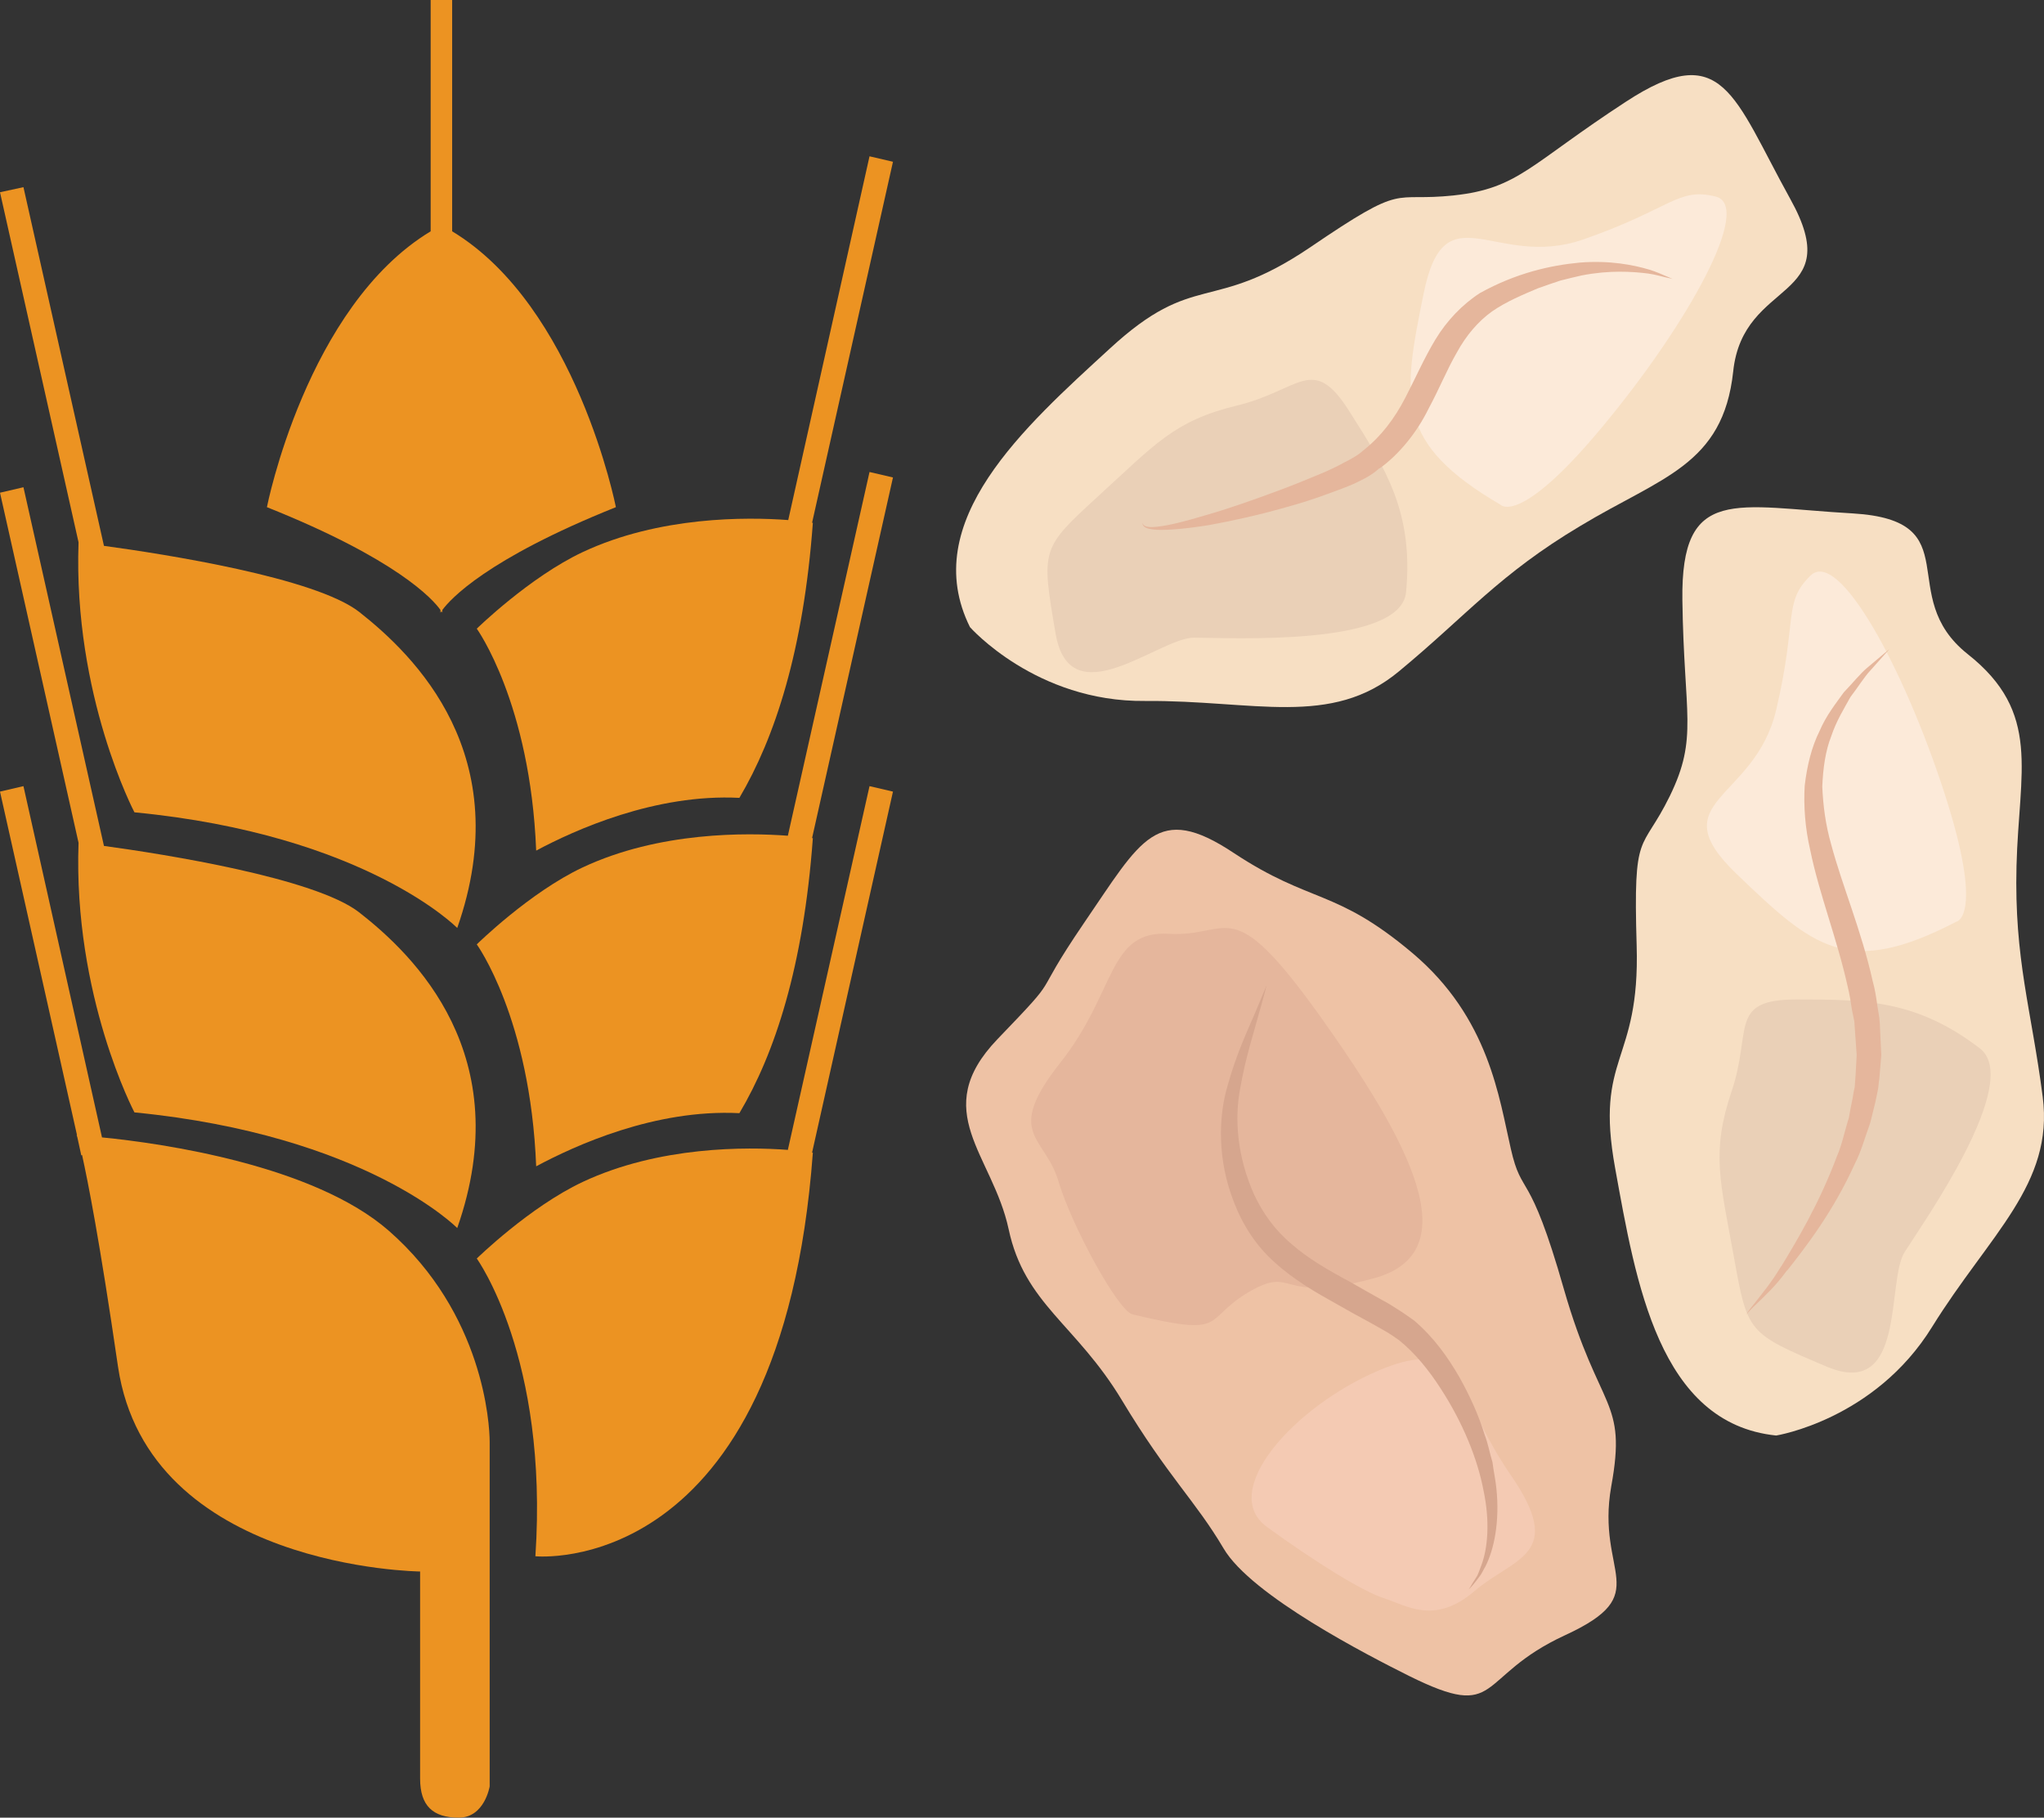
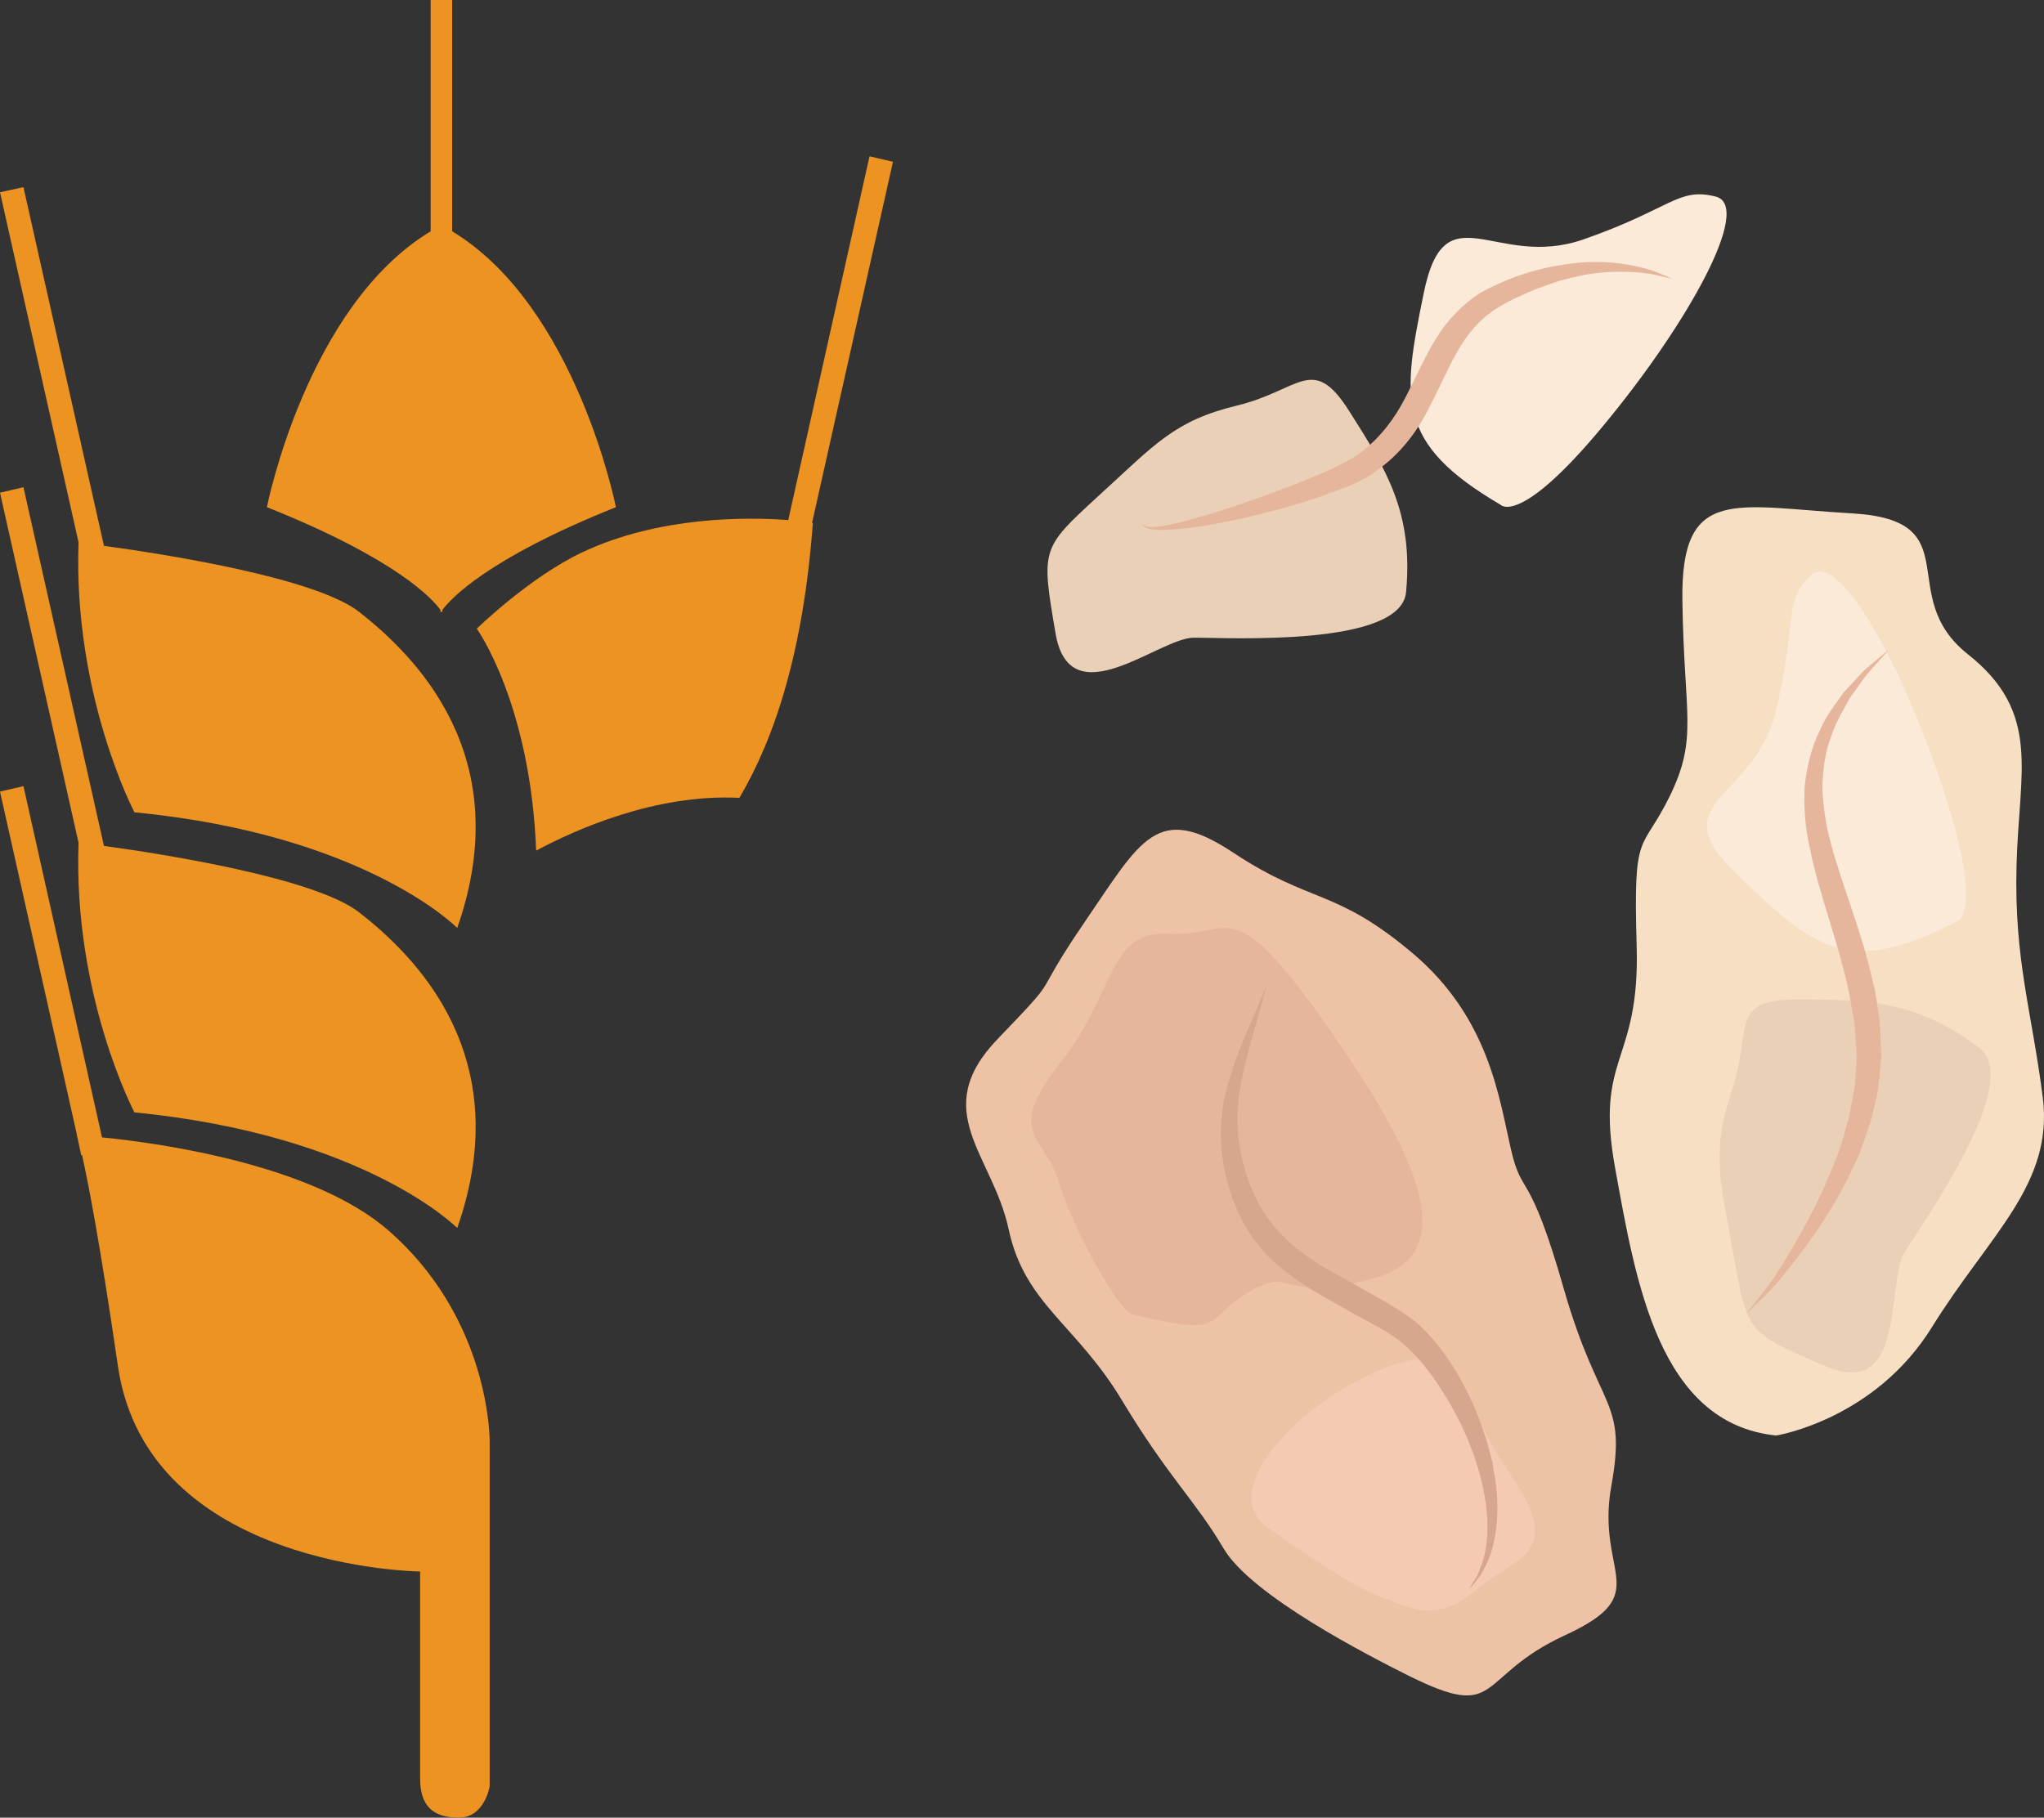
<svg xmlns="http://www.w3.org/2000/svg" id="svg46" viewBox="0 0 5230.346 4652" style="clip-rule:evenodd;fill-rule:evenodd;image-rendering:optimizeQuality;shape-rendering:geometricPrecision;text-rendering:geometricPrecision" version="1.1" height="46.52mm" width="52.303mm" xml:space="preserve">
  <rect x="0" y="0" width="5230.346" height="4652" fill="#333333" stroke="none" />
  <defs id="defs4">
    <style id="style2" type="text/css">
   
    .fil0 {fill:#EC9322}
    .fil7 {fill:#D6A68E;fill-rule:nonzero}
    .fil3 {fill:#E5B69C;fill-rule:nonzero}
    .fil4 {fill:#EAD0B7;fill-rule:nonzero}
    .fil2 {fill:#EEC2A5;fill-rule:nonzero}
    .fil5 {fill:#F4CAB3;fill-rule:nonzero}
    .fil1 {fill:#F7DFC3;fill-rule:nonzero}
    .fil6 {fill:#FCEAD9;fill-rule:nonzero}
   
  </style>
  </defs>
  <g transform="translate(-7635,-12573)" id="Vrstva_x0020_1">
    <path style="fill:#ec9322" id="path7" d="m 8630,15723 c -192,-168 -580,-224 -734,-239 l -201,-899 -60,14 197,879 h -1 c 0,0 1,2 2,6 l 10,46 2,-1 c 15,68 45,219 92,542 77,517 773,524 773,524 v 530 c 0,70 33,100 99,100 66,0 79,-80 79,-80 v -882 c 0,-46 -16,-328 -258,-540 z" class="fil0" />
-     <path style="fill:#ec9322" id="path9" d="m 9860,14585 -209,931 h 1 c -106,-8 -330,-10 -526,82 -136,64 -271,196 -271,196 0,0 184,254 150,762 0,0 629,64 710,-1033 0,0 -1,0 -2,0 l 207,-924 z" class="fil0" />
-     <path style="fill:#ec9322" id="path11" d="m 9651,14712 h 1 c -106,-8 -330,-11 -526,81 -136,64 -271,197 -271,197 0,0 137,189 152,568 99,-53 304,-147 520,-136 91,-153 164,-376 188,-704 0,0 -1,0 -2,0 l 207,-923 -60,-14 z" class="fil0" />
    <path style="fill:#ec9322" id="path13" d="m 7836,14730 c -14,392 143,690 143,690 592,58 826,296 826,296 155,-442 -110,-698 -251,-808 -113,-88 -499,-149 -653,-170 l -206,-918 -60,14 z" class="fil0" />
    <path style="fill:#ec9322" id="path15" d="m 7836,13961 c -14,392 143,691 143,691 592,57 826,296 826,296 155,-442 -110,-698 -251,-809 -113,-88 -499,-148 -653,-169 l -206,-918 -60,13 z" class="fil0" />
    <path style="fill:#ec9322" id="path17" d="m 9126,13986 c -136,64 -271,196 -271,196 0,0 137,190 152,568 99,-53 305,-146 520,-135 91,-154 164,-377 188,-704 0,0 -1,0 -2,0 l 207,-924 -60,-14 -208,931 v 0 c -106,-8 -330,-10 -526,82 z" class="fil0" />
    <path style="fill:#ec9322" id="path19" d="m 8762,14134 v 7 c 0,0 1,-1 3,-4 1,3 2,4 2,4 v -7 c 20,-27 112,-130 444,-263 0,0 -101,-514 -419,-706 v -592 h -55 v 592 c -318,192 -419,706 -419,706 333,133 425,236 444,263 z" class="fil0" />
-     <path style="fill:#f7dfc3;fill-rule:nonzero" id="path21" d="m 10117,14178 c 0,0 169,192 448,189 279,-2 476,69 650,-76 174,-144 256,-248 464,-372 207,-125 365,-155 391,-395 25,-241 293,-178 146,-442 -146,-264 -172,-411 -420,-249 -247,161 -275,222 -440,240 -165,18 -119,-37 -370,134 -252,170 -293,57 -511,258 -218,200 -492,443 -358,713 z" class="fil1" />
    <path style="fill:#eec2a5;fill-rule:nonzero" id="path23" d="m 11240,16862 c -102,-51 -403,-205 -474,-326 -72,-122 -142,-183 -260,-379 -118,-196 -249,-246 -290,-438 -41,-191 -205,-302 -29,-486 176,-183 77,-85 222,-298 146,-213 186,-310 383,-179 198,131 260,90 457,256 197,166 222,372 252,501 29,128 46,44 136,360 91,316 162,279 121,504 -40,226 114,274 -118,381 -232,107 -160,223 -400,104 z" class="fil2" />
    <path style="fill:#e5b69c;fill-rule:nonzero" id="path25" d="m 10533,15937 c -37,-9 -156,-227 -190,-342 -34,-115 -140,-118 5,-302 145,-183 121,-340 279,-330 158,9 155,-111 384,208 228,320 386,608 138,674 -249,67 -197,-36 -319,35 -121,72 -49,116 -297,57 z" class="fil3" />
    <path style="fill:#ead0b7;fill-rule:nonzero" id="path27" d="m 11233,14088 c -12,141 -453,117 -543,117 -89,0 -317,206 -354,-11 -37,-217 -37,-217 109,-351 146,-133 194,-193 355,-232 162,-39 194,-134 288,15 94,148 164,259 145,462 z" class="fil4" />
    <path style="fill:#f4cab3;fill-rule:nonzero" id="path29" d="m 10877,16481 c 124,90 246,166 301,183 54,17 127,69 229,-18 102,-88 237,-91 93,-299 -144,-209 -114,-360 -336,-267 -221,94 -411,311 -287,401 z" class="fil5" />
    <path style="fill:#fcead9;fill-rule:nonzero" id="path31" d="m 11475,13865 c 0,0 49,56 263,-203 215,-259 384,-562 287,-586 -97,-24 -112,31 -339,110 -226,78 -354,-130 -408,138 -55,269 -73,383 197,541 z" class="fil6" />
    <path style="fill:#f7dfc3;fill-rule:nonzero" id="path33" d="m 12180,16247 c 0,0 252,-40 399,-278 147,-237 312,-365 283,-589 -29,-225 -73,-350 -67,-591 6,-242 65,-392 -125,-542 -189,-150 7,-342 -294,-360 -301,-17 -440,-74 -436,222 4,295 41,351 -32,501 -73,149 -94,80 -85,383 9,304 -108,279 -55,570 53,292 112,653 412,684 z" class="fil1" />
    <path style="fill:#ead0b7;fill-rule:nonzero" id="path35" d="m 12701,15256 c 111,85 -144,445 -192,521 -48,75 5,379 -199,294 -203,-86 -203,-86 -238,-280 -35,-195 -59,-268 -6,-425 53,-157 -9,-235 166,-235 176,0 307,1 469,125 z" class="fil4" />
    <path style="fill:#fcead9;fill-rule:nonzero" id="path37" d="m 12641,14932 c 0,0 73,-11 -31,-331 -104,-320 -270,-625 -342,-555 -71,69 -33,111 -88,344 -55,234 -299,230 -101,420 198,190 284,266 562,122 z" class="fil6" />
    <path style="fill:#e5b69c;fill-rule:nonzero" id="path39" d="m 12470,14234 c 0,0 -18,20 -49,55 -16,17 -31,42 -51,68 -16,29 -36,61 -49,100 -15,38 -21,82 -23,129 2,47 8,97 23,149 28,105 77,219 106,349 6,21 9,42 12,63 l 5,31 c 1,11 2,22 2,32 1,21 2,43 3,63 -2,21 -3,41 -5,61 -2,11 -2,21 -4,30 -2,10 -4,20 -6,29 -5,19 -9,38 -14,56 -13,35 -22,70 -38,101 -57,126 -127,215 -174,275 0,0 0,-1 0,-1 -31,43 -60,68 -78,86 -10,9 -16,16 -21,21 -4,5 -5,7 -5,7 0,0 1,-3 4,-8 4,-6 10,-13 18,-23 15,-20 41,-50 66,-92 l 1,-1 c 39,-64 97,-160 143,-283 13,-30 19,-63 30,-97 3,-17 6,-34 10,-52 1,-9 3,-18 5,-27 1,-9 1,-18 2,-27 1,-18 2,-37 3,-55 -1,-19 -3,-38 -4,-57 -1,-10 -1,-19 -2,-29 l -6,-29 c -3,-20 -6,-40 -11,-60 -27,-122 -73,-237 -96,-350 -13,-56 -17,-112 -14,-164 6,-52 18,-100 38,-140 17,-40 42,-71 62,-99 24,-25 42,-48 60,-63 37,-31 57,-48 57,-48 z" class="fil3" />
    <path style="fill:#e5b69c;fill-rule:nonzero" id="path41" d="m 11915,13287 c 0,0 -6,-2 -17,-4 -10,-2 -25,-7 -46,-10 -40,-5 -99,-9 -170,5 -17,4 -35,8 -54,13 -19,6 -38,13 -58,20 -38,16 -81,34 -117,59 -35,25 -66,61 -90,105 -25,43 -45,93 -73,145 -30,61 -76,117 -125,152 -1,1 2,-2 -1,0 -22,20 -44,29 -64,39 -21,9 -42,17 -62,24 -40,15 -78,27 -115,37 -74,21 -140,35 -195,45 -56,9 -101,13 -132,12 -15,-1 -28,-3 -34,-9 -6,-6 -2,-12 -3,-12 1,0 -3,5 4,10 6,4 18,5 33,3 30,-3 73,-14 126,-30 53,-15 116,-37 186,-63 35,-13 72,-28 110,-44 19,-8 38,-17 56,-27 18,-9 38,-20 49,-31 -1,1 3,-2 4,-3 40,-32 76,-77 105,-134 25,-48 47,-99 76,-147 29,-48 69,-90 114,-119 92,-51 180,-71 256,-78 76,-6 137,6 177,18 20,6 34,13 44,17 10,4 16,7 16,7 z" class="fil3" />
    <path style="fill:#d6a68e;fill-rule:nonzero" id="path43" d="m 10876,15095 c 0,0 -6,25 -19,70 -12,46 -34,111 -48,191 -16,80 -8,178 35,274 22,47 53,91 96,127 42,37 94,67 150,97 28,16 56,32 83,47 14,7 27,16 40,24 13,8 28,19 41,28 51,44 86,94 115,144 28,50 50,99 65,148 9,23 13,48 20,70 3,24 8,46 10,67 9,86 -6,157 -28,200 -6,10 -10,20 -16,27 -5,7 -10,13 -14,18 -8,10 -13,14 -13,14 0,0 4,-5 10,-16 3,-5 7,-11 12,-19 4,-8 7,-18 11,-28 16,-43 22,-111 5,-191 -15,-79 -52,-172 -110,-261 -29,-45 -64,-89 -106,-123 -12,-8 -21,-15 -35,-23 -13,-7 -26,-15 -39,-22 -28,-15 -55,-30 -83,-46 -56,-31 -113,-64 -161,-108 -48,-42 -83,-98 -104,-153 -43,-108 -41,-220 -16,-302 23,-83 53,-144 71,-187 18,-43 28,-67 28,-67 z" class="fil7" />
  </g>
</svg>